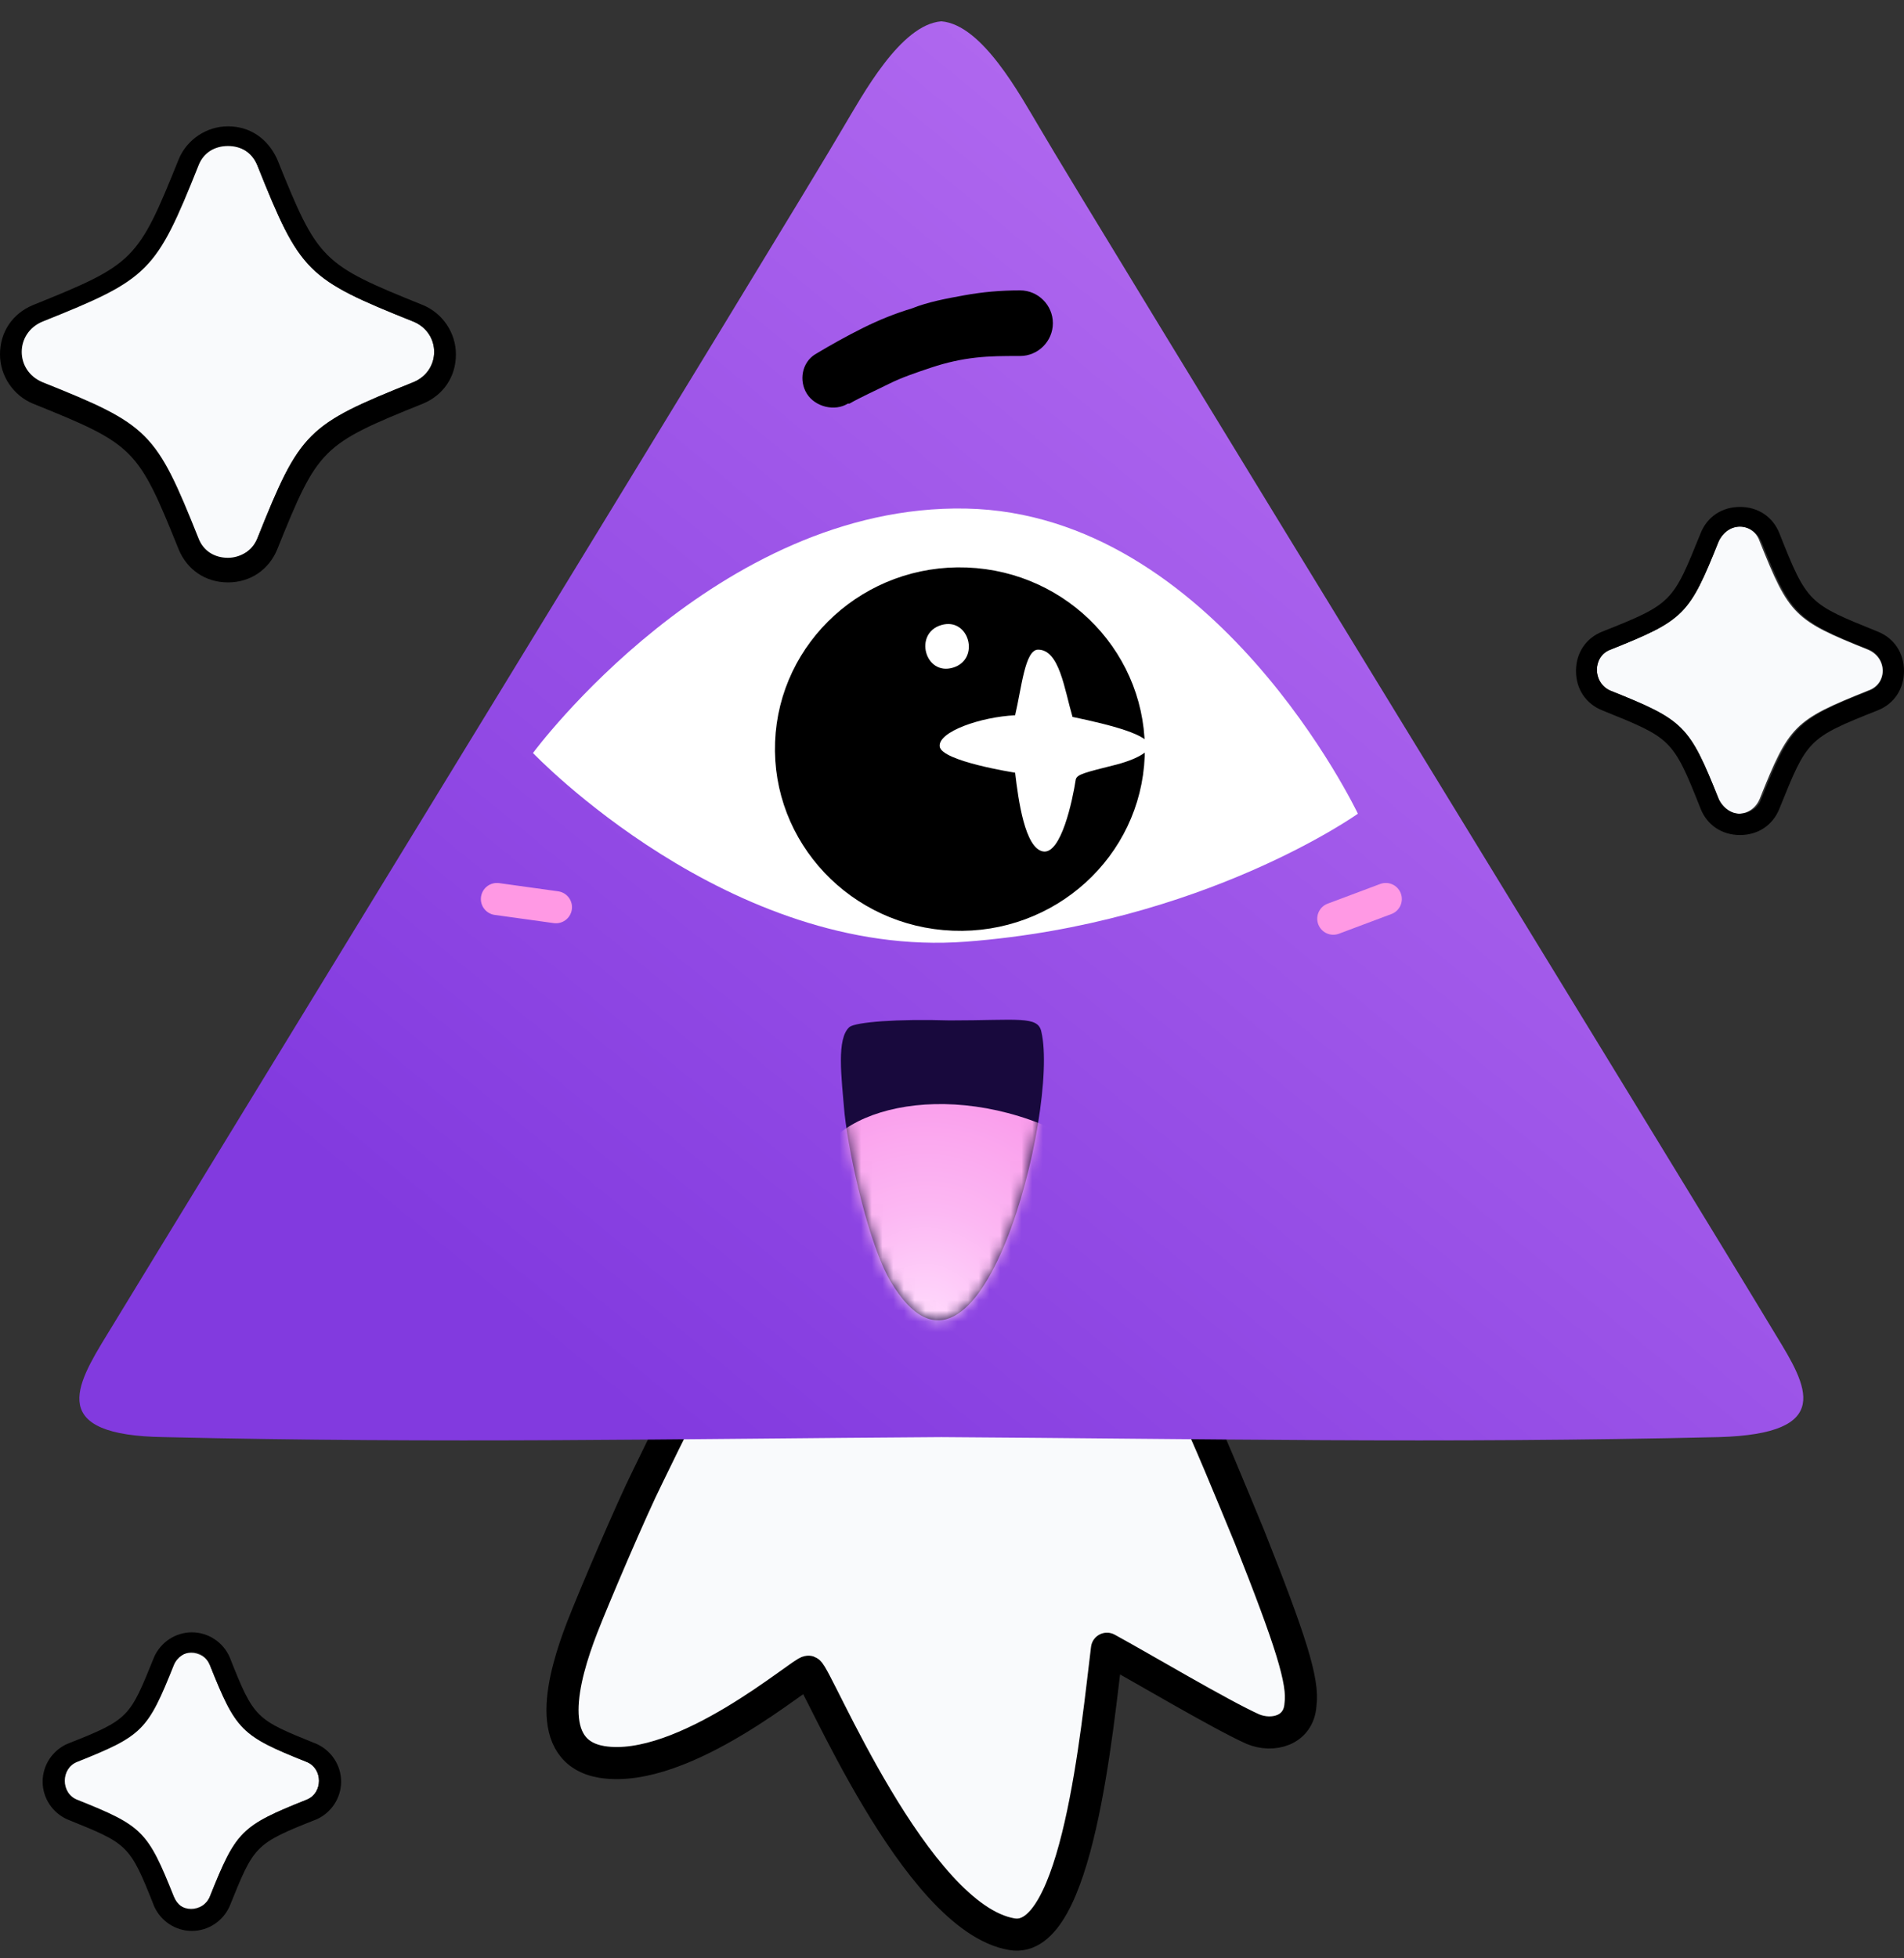
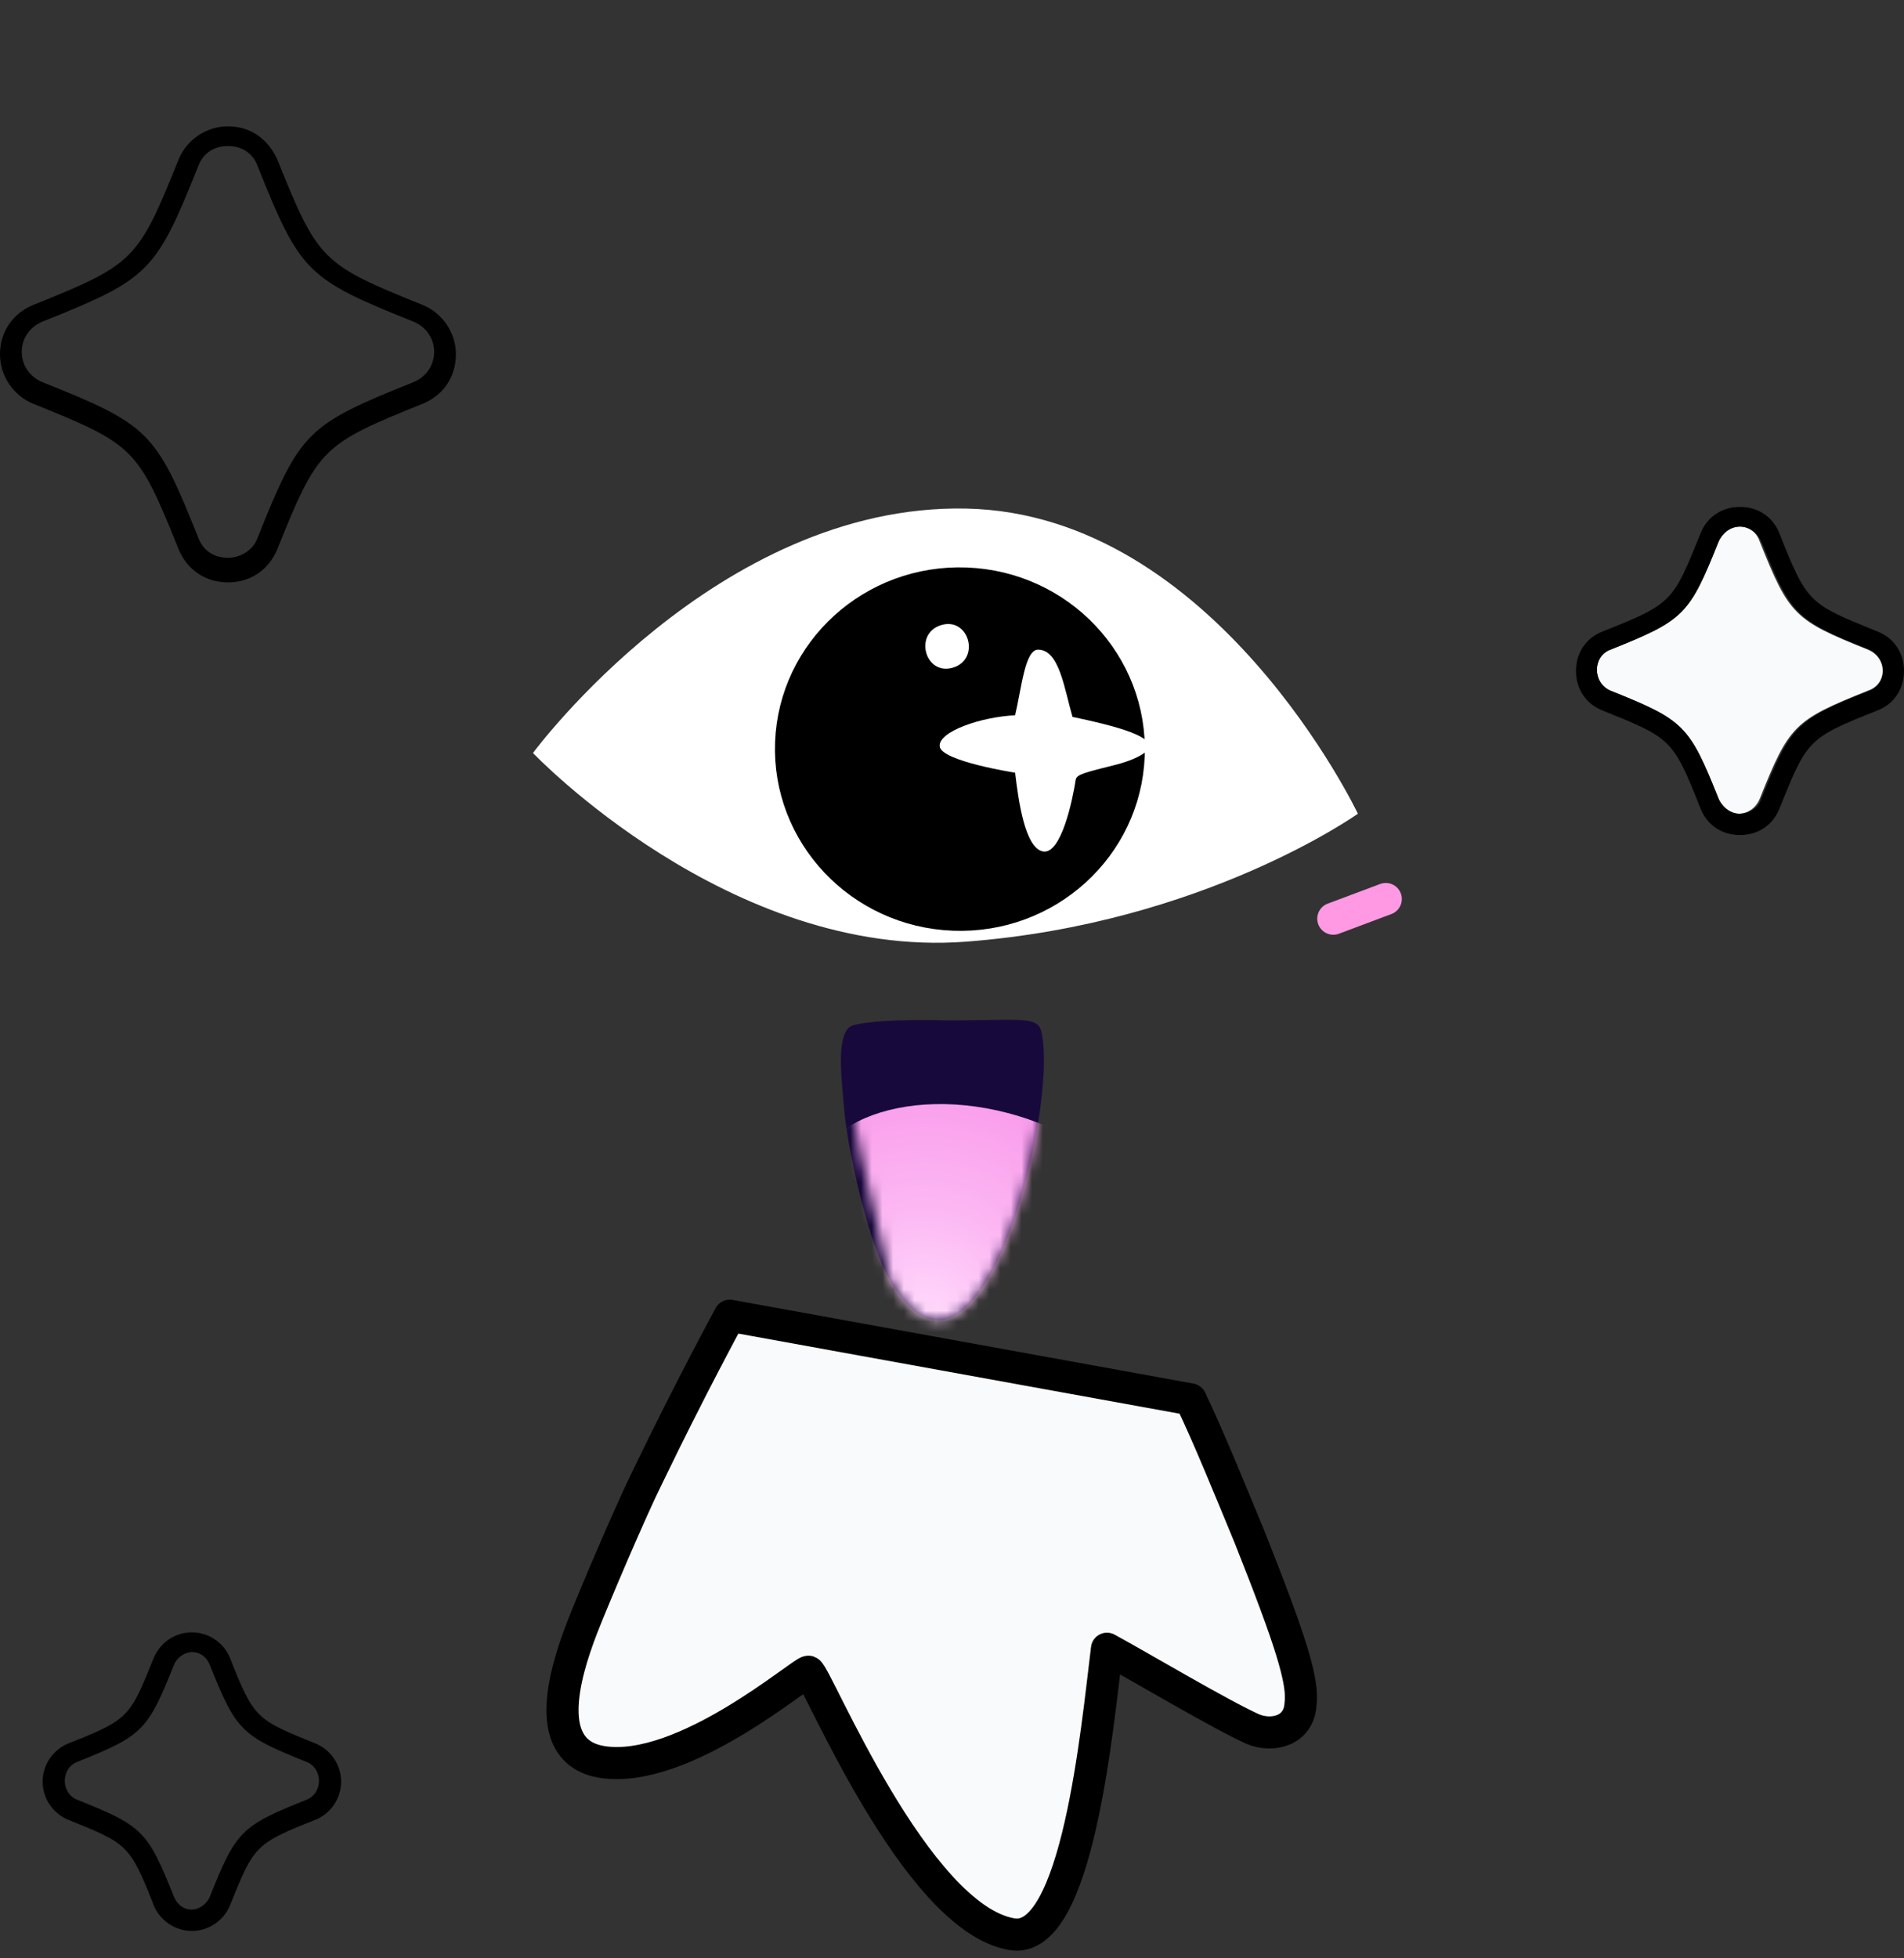
<svg xmlns="http://www.w3.org/2000/svg" width="178" height="183" viewBox="0 0 178 183" fill="none">
  <rect x="0" y="0" width="178" height="183" fill="#333333" stroke="none" />
  <path d="M111.307 130.779C112.994 134.305 114.987 139.211 116.826 143.658C120.659 153.317 121.886 157.149 121.579 159.296C121.426 161.749 118.973 162.362 117.133 161.596C114.067 160.216 106.861 155.923 103.488 154.083C102.568 161.442 100.728 181.833 94.596 180.76C85.55 179.227 76.351 156.536 75.584 156.23C75.124 156.076 63.932 165.888 56.267 164.662C50.747 163.742 52.587 156.843 54.427 152.09C55.5 149.33 59.026 141.051 60.559 137.985C64.546 129.706 68.225 122.96 68.225 122.96L111.307 130.779Z" fill="#F9FAFC" stroke="black" stroke-width="3" stroke-miterlimit="10" stroke-linejoin="round" />
-   <path d="M166.041 124.799C158.681 112.533 101.648 19.624 97.202 11.958C95.362 8.892 91.836 2.299 88.003 1.993C84.17 2.299 80.644 8.892 78.804 11.958C74.358 19.624 17.324 112.687 9.965 124.799C7.052 129.552 4.445 134.151 15.331 134.304C41.241 134.918 63.626 134.458 88.003 134.304C112.38 134.458 134.764 134.918 160.675 134.304C171.56 133.998 168.954 129.552 166.041 124.799Z" fill="url(#paint0_linear_2414_44)" />
-   <path d="M76.199 33.117C77.732 32.197 79.112 31.43 80.645 30.663C82.178 29.897 83.712 29.284 85.245 28.824C86.778 28.21 88.464 27.904 90.151 27.597C91.837 27.291 93.524 27.137 95.364 27.137C97.05 27.137 98.43 28.517 98.43 30.203C98.43 31.89 97.05 33.27 95.364 33.27H95.21C93.831 33.27 92.604 33.27 91.224 33.423C89.844 33.577 88.464 33.883 87.085 34.343C85.705 34.803 84.325 35.263 83.098 35.876C81.872 36.489 80.492 37.103 79.419 37.716H79.266C78.039 38.483 76.199 38.023 75.433 36.796C74.666 35.57 74.973 33.883 76.199 33.117Z" fill="black" />
-   <path d="M46.455 84.017L51.974 84.783" stroke="#FF99E4" stroke-width="3" stroke-miterlimit="10" stroke-linecap="round" />
  <path d="M124.646 85.856L129.553 84.017" stroke="#FF99E4" stroke-width="3" stroke-miterlimit="10" stroke-linecap="round" />
  <path d="M49.827 70.372C49.827 70.372 68.225 89.69 90.303 88.004C112.533 86.317 126.945 76.045 126.945 76.045C126.945 76.045 113.607 47.988 90.303 47.528C66.999 47.068 49.827 70.372 49.827 70.372Z" fill="white" />
  <path d="M105.517 70.621C105.849 62.076 99.055 54.874 90.34 54.535C81.626 54.196 74.292 60.849 73.959 69.394C73.627 77.939 80.422 85.141 89.136 85.48C97.851 85.819 105.185 79.167 105.517 70.621Z" fill="black" stroke="black" stroke-width="3" stroke-miterlimit="10" />
  <path d="M94.901 72.212C95.208 74.818 95.822 79.265 97.508 79.571C99.195 79.878 100.268 74.819 100.574 72.825C100.728 72.365 101.341 72.212 104.407 71.445C106.707 70.832 107.474 70.066 107.474 69.759C107.474 68.686 103.947 67.766 100.268 66.999C99.501 64.393 99.041 60.713 97.048 60.713C95.821 60.713 95.515 64.24 94.901 66.846C91.682 66.999 87.696 68.379 87.849 69.759C88.002 71.139 94.901 72.212 94.901 72.212Z" fill="white" />
  <path d="M88.004 58.414C85.397 59.18 86.471 63.167 89.077 62.4C91.683 61.633 90.61 57.647 88.004 58.414Z" fill="white" />
-   <path d="M3.833 30.05C13.798 26.064 14.412 25.451 18.398 15.485C19.471 12.879 22.997 12.879 24.07 15.485C28.057 25.451 28.67 26.064 38.636 30.05C41.242 31.123 41.242 34.65 38.636 35.723C28.67 39.709 28.057 40.322 24.07 50.288C22.997 52.894 19.471 52.894 18.398 50.288C14.412 40.322 13.798 39.709 3.833 35.723C1.226 34.803 1.226 31.123 3.833 30.05Z" fill="#F9FAFC" />
  <path d="M21.311 13.646C22.538 13.646 23.611 14.259 24.071 15.485C28.057 25.451 28.67 26.064 38.636 30.05C41.242 31.123 41.242 34.65 38.636 35.723C28.67 39.709 28.057 40.322 24.071 50.288C23.611 51.515 22.384 52.128 21.311 52.128C20.084 52.128 19.011 51.515 18.551 50.288C14.565 40.322 13.952 39.709 3.986 35.723C1.38 34.65 1.38 31.123 3.986 30.05C13.952 26.064 14.565 25.451 18.551 15.485C19.011 14.259 20.084 13.646 21.311 13.646ZM21.311 11.806C19.318 11.806 17.478 13.032 16.712 14.872C12.879 24.378 12.572 24.684 3.066 28.517C1.227 29.284 0 30.97 0 33.117C0 35.11 1.227 36.95 3.066 37.716C12.572 41.549 12.879 41.856 16.712 51.361C17.478 53.201 19.165 54.428 21.311 54.428C23.457 54.428 25.144 53.201 25.91 51.361C29.743 41.856 30.05 41.549 39.556 37.716C41.395 36.95 42.622 35.263 42.622 33.117C42.622 31.123 41.395 29.284 39.556 28.517C30.05 24.684 29.743 24.378 25.91 14.872C24.991 12.879 23.304 11.806 21.311 11.806Z" fill="black" />
  <path d="M150.556 60.713C157.455 57.953 157.915 57.493 160.675 50.594C161.441 48.754 163.894 48.754 164.508 50.594C167.267 57.493 167.727 57.953 174.626 60.713C176.466 61.48 176.466 63.933 174.626 64.546C167.727 67.306 167.267 67.766 164.508 74.665C163.741 76.504 161.288 76.504 160.675 74.665C157.915 67.766 157.455 67.306 150.556 64.546C148.869 63.933 148.869 61.326 150.556 60.713Z" fill="#F9FAFC" />
  <path d="M162.668 49.214C163.434 49.214 164.201 49.674 164.661 50.594C167.42 57.493 167.88 57.953 174.779 60.713C176.466 61.48 176.466 63.933 174.779 64.546C167.88 67.306 167.42 67.766 164.661 74.665C164.354 75.585 163.434 76.045 162.668 76.045C161.901 76.045 161.134 75.585 160.674 74.665C157.915 67.766 157.455 67.306 150.556 64.546C148.869 63.779 148.869 61.326 150.556 60.713C157.455 57.953 157.915 57.493 160.674 50.594C161.134 49.674 161.901 49.214 162.668 49.214ZM162.668 47.374C160.981 47.374 159.601 48.294 158.988 49.828C156.382 56.267 156.382 56.42 149.789 59.027C148.256 59.64 147.336 61.02 147.336 62.706C147.336 64.393 148.256 65.772 149.789 66.386C156.228 68.992 156.382 68.992 158.988 75.585C159.601 77.118 160.981 78.038 162.668 78.038C164.354 78.038 165.734 77.118 166.347 75.585C168.953 69.145 168.953 68.992 175.546 66.386C177.079 65.772 177.999 64.393 177.999 62.706C177.999 61.02 177.079 59.64 175.546 59.027C169.107 56.42 168.953 56.42 166.347 49.828C165.734 48.294 164.354 47.374 162.668 47.374Z" fill="black" />
-   <path d="M7.052 164.662C13.185 162.209 13.645 161.749 16.098 155.616C16.711 154.083 19.011 154.083 19.624 155.616C22.077 161.749 22.537 162.209 28.67 164.662C30.203 165.275 30.203 167.575 28.67 168.188C22.537 170.641 22.077 171.101 19.624 177.234C19.011 178.767 16.711 178.767 16.098 177.234C13.645 171.101 13.185 170.641 7.052 168.188C5.519 167.575 5.519 165.275 7.052 164.662Z" fill="#F9FAFC" />
  <path d="M17.938 154.39C18.705 154.39 19.318 154.85 19.625 155.616C22.078 161.749 22.538 162.209 28.67 164.662C30.203 165.275 30.203 167.575 28.67 168.188C22.538 170.641 22.078 171.101 19.625 177.234C19.318 178 18.551 178.46 17.938 178.46C17.172 178.46 16.558 178 16.252 177.234C13.799 171.101 13.339 170.641 7.206 168.188C5.673 167.575 5.673 165.275 7.206 164.662C13.339 162.209 13.799 161.749 16.252 155.616C16.558 154.85 17.325 154.39 17.938 154.39ZM17.938 152.55C16.405 152.55 15.025 153.47 14.412 154.85C12.112 160.522 12.112 160.676 6.286 162.975C4.906 163.589 3.986 164.968 3.986 166.502C3.986 168.035 4.906 169.415 6.286 170.028C11.959 172.328 12.112 172.327 14.412 178.153C15.025 179.533 16.405 180.453 17.938 180.453C19.471 180.453 20.851 179.533 21.464 178.153C23.764 172.481 23.764 172.328 29.59 170.028C30.97 169.415 31.89 168.035 31.89 166.502C31.89 164.968 30.97 163.589 29.59 162.975C23.917 160.676 23.764 160.676 21.464 154.85C20.851 153.47 19.471 152.55 17.938 152.55Z" fill="black" />
  <path d="M97.356 96.436C99.043 103.642 91.53 133.692 83.251 119.74C81.258 116.367 79.418 108.241 78.958 104.102C78.652 100.575 78.192 97.049 79.418 95.976C80.031 95.516 83.864 95.209 88.77 95.362C95.21 95.362 97.049 94.903 97.356 96.436Z" fill="#18093D" />
  <mask id="mask0_2414_44" style="mask-type:luminance" maskUnits="userSpaceOnUse" x="78" y="95" width="20" height="29">
-     <path d="M97.356 96.436C99.043 103.642 91.53 133.692 83.251 119.74C81.258 116.367 79.418 108.241 78.958 104.102C78.652 100.575 78.192 97.049 79.418 95.976C80.031 95.516 83.864 95.209 88.77 95.362C95.21 95.362 97.049 94.903 97.356 96.436Z" fill="white" />
+     <path d="M97.356 96.436C99.043 103.642 91.53 133.692 83.251 119.74C78.652 100.575 78.192 97.049 79.418 95.976C80.031 95.516 83.864 95.209 88.77 95.362C95.21 95.362 97.049 94.903 97.356 96.436Z" fill="white" />
  </mask>
  <g mask="url(#mask0_2414_44)">
    <path d="M99.349 105.941C88.464 100.575 76.812 103.642 76.045 109.927C74.359 123.879 84.017 128.479 88.157 128.479C97.969 128.479 104.869 108.241 99.349 105.941Z" fill="url(#paint1_radial_2414_44)" />
  </g>
  <defs>
    <linearGradient id="paint0_linear_2414_44" x1="40.536" y1="117.355" x2="128.783" y2="10.116" gradientUnits="userSpaceOnUse">
      <stop stop-color="#823ADF" />
      <stop offset="1" stop-color="#B66EF1" />
    </linearGradient>
    <radialGradient id="paint1_radial_2414_44" cx="0" cy="0" r="1" gradientUnits="userSpaceOnUse" gradientTransform="translate(86.492 124.422) scale(49.723 56.084)">
      <stop stop-color="#FFDEFD" />
      <stop offset="0.023" stop-color="#FFD9FC" />
      <stop offset="0.203" stop-color="#FCB8F3" />
      <stop offset="0.388" stop-color="#FA9FEC" />
      <stop offset="0.578" stop-color="#F88CE7" />
      <stop offset="0.777" stop-color="#F782E4" />
      <stop offset="1" stop-color="#F77EE3" />
    </radialGradient>
  </defs>
</svg>